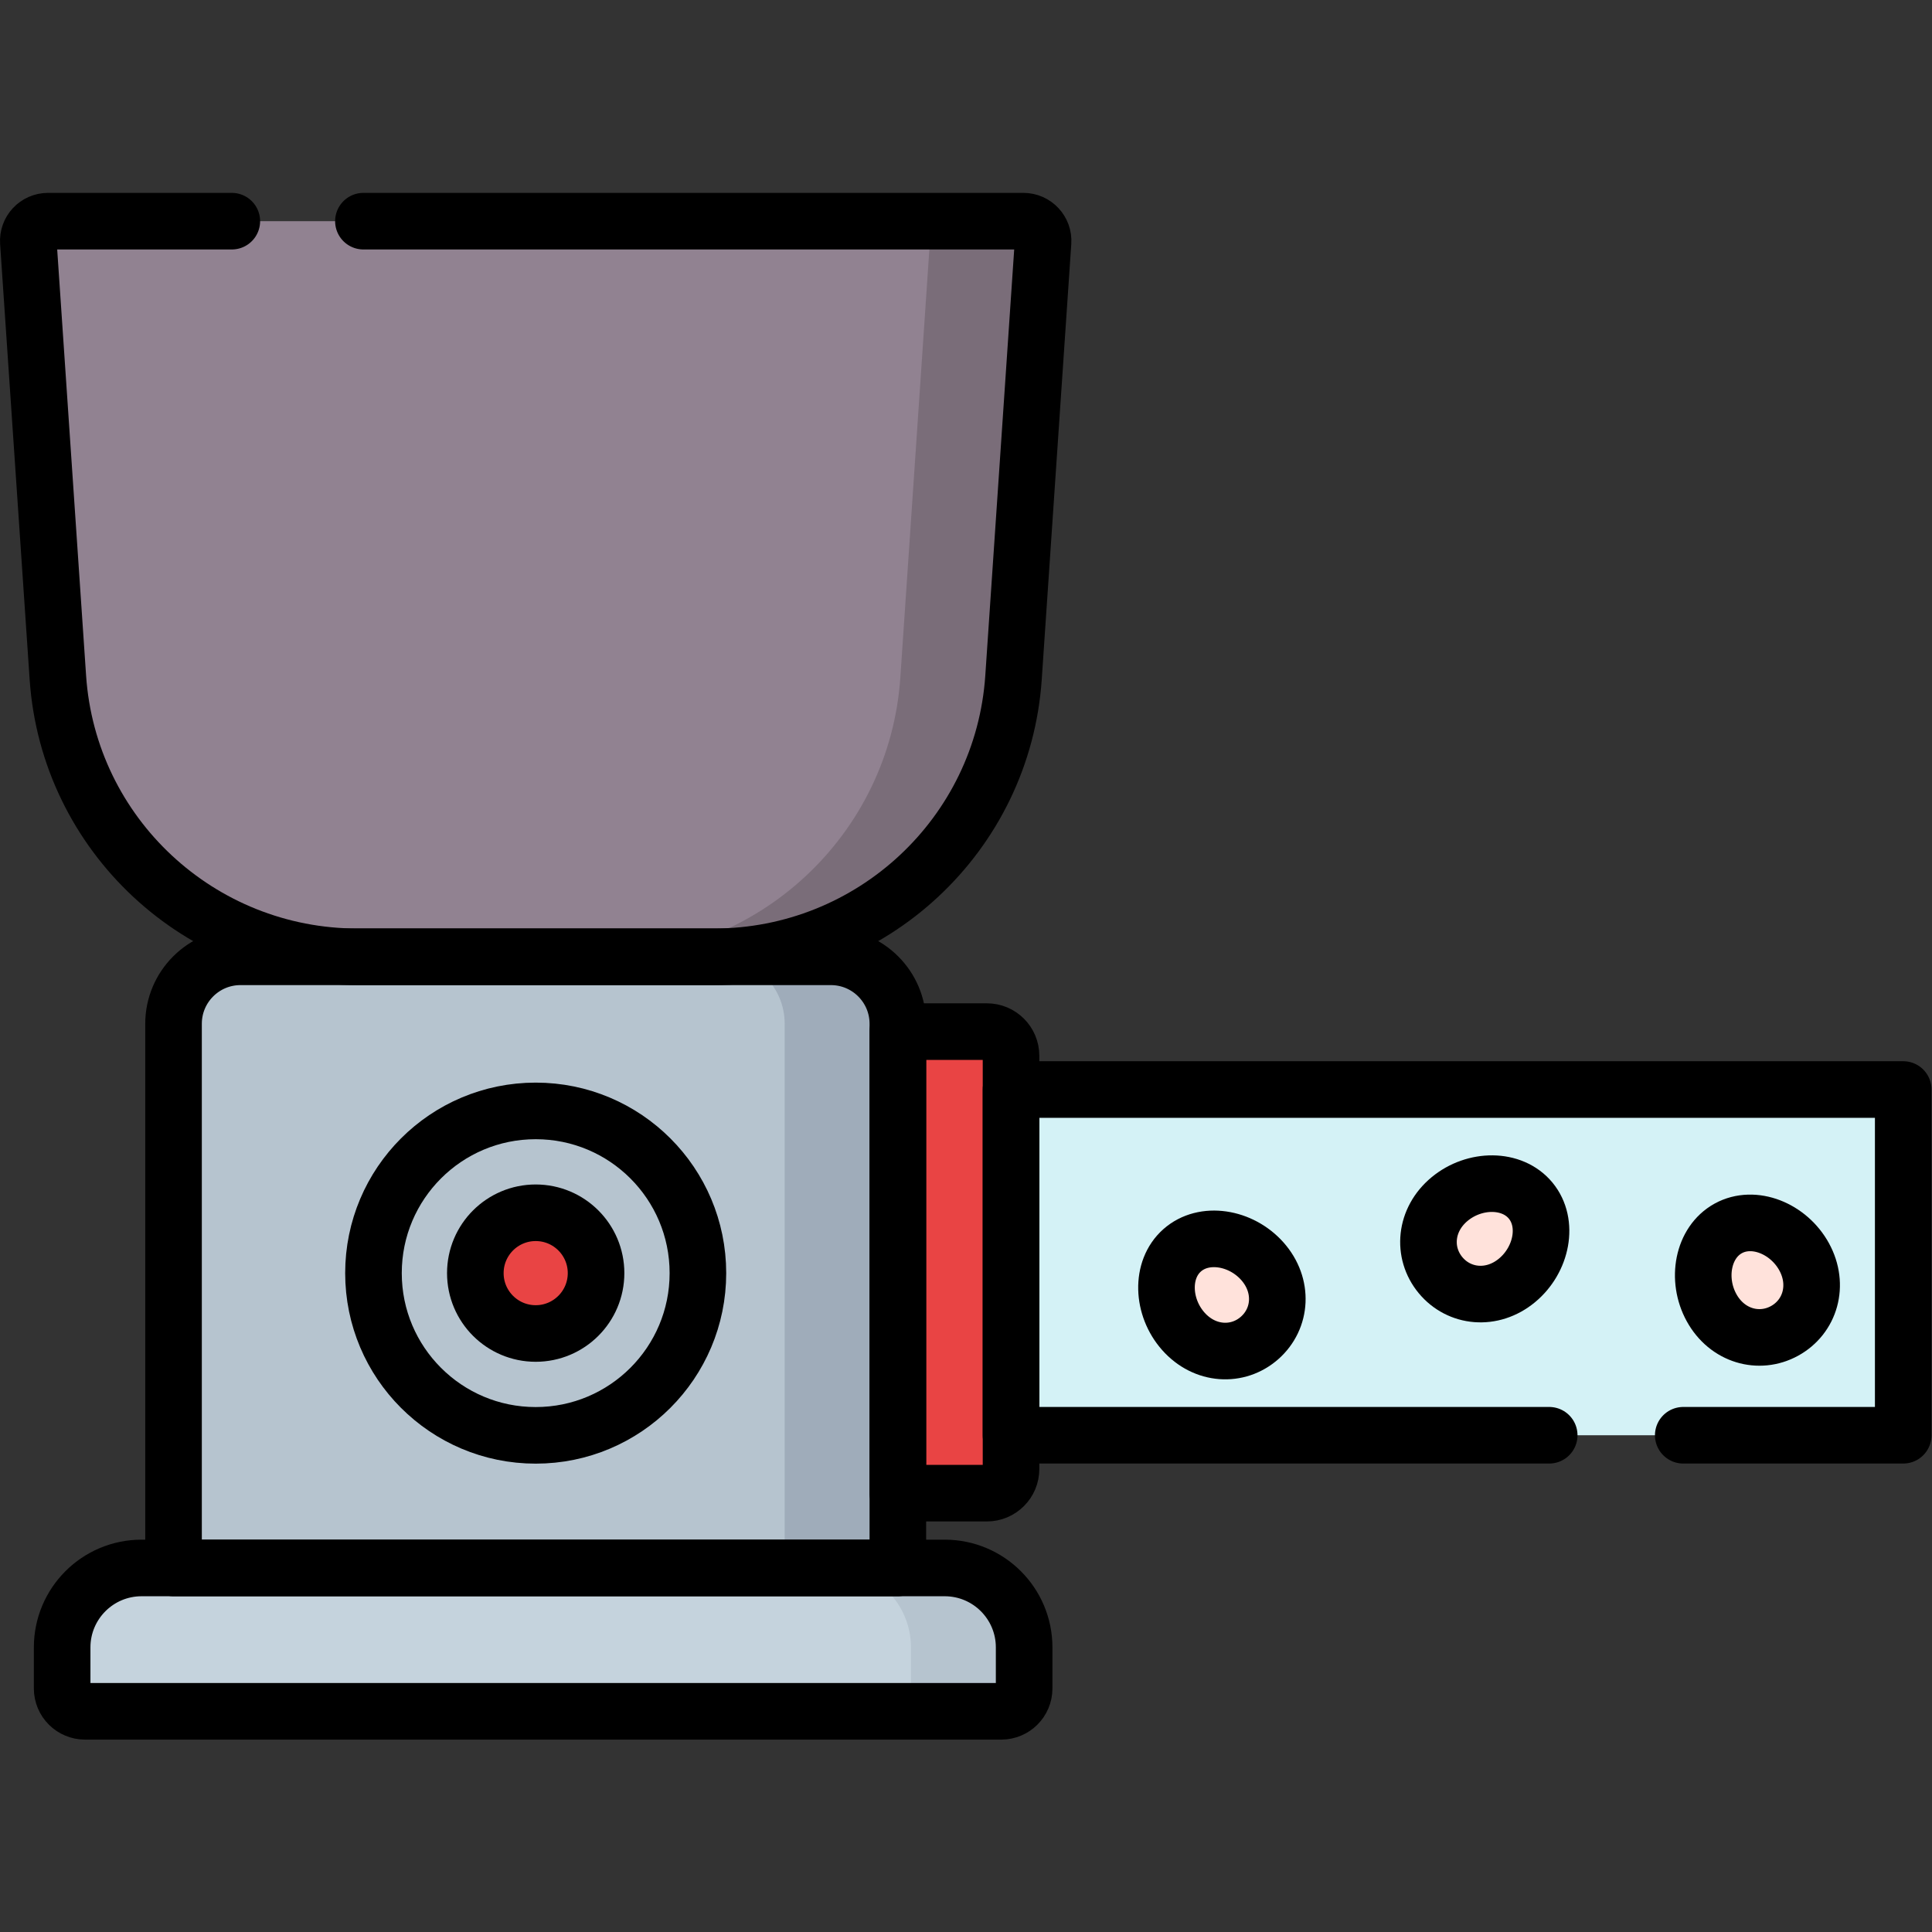
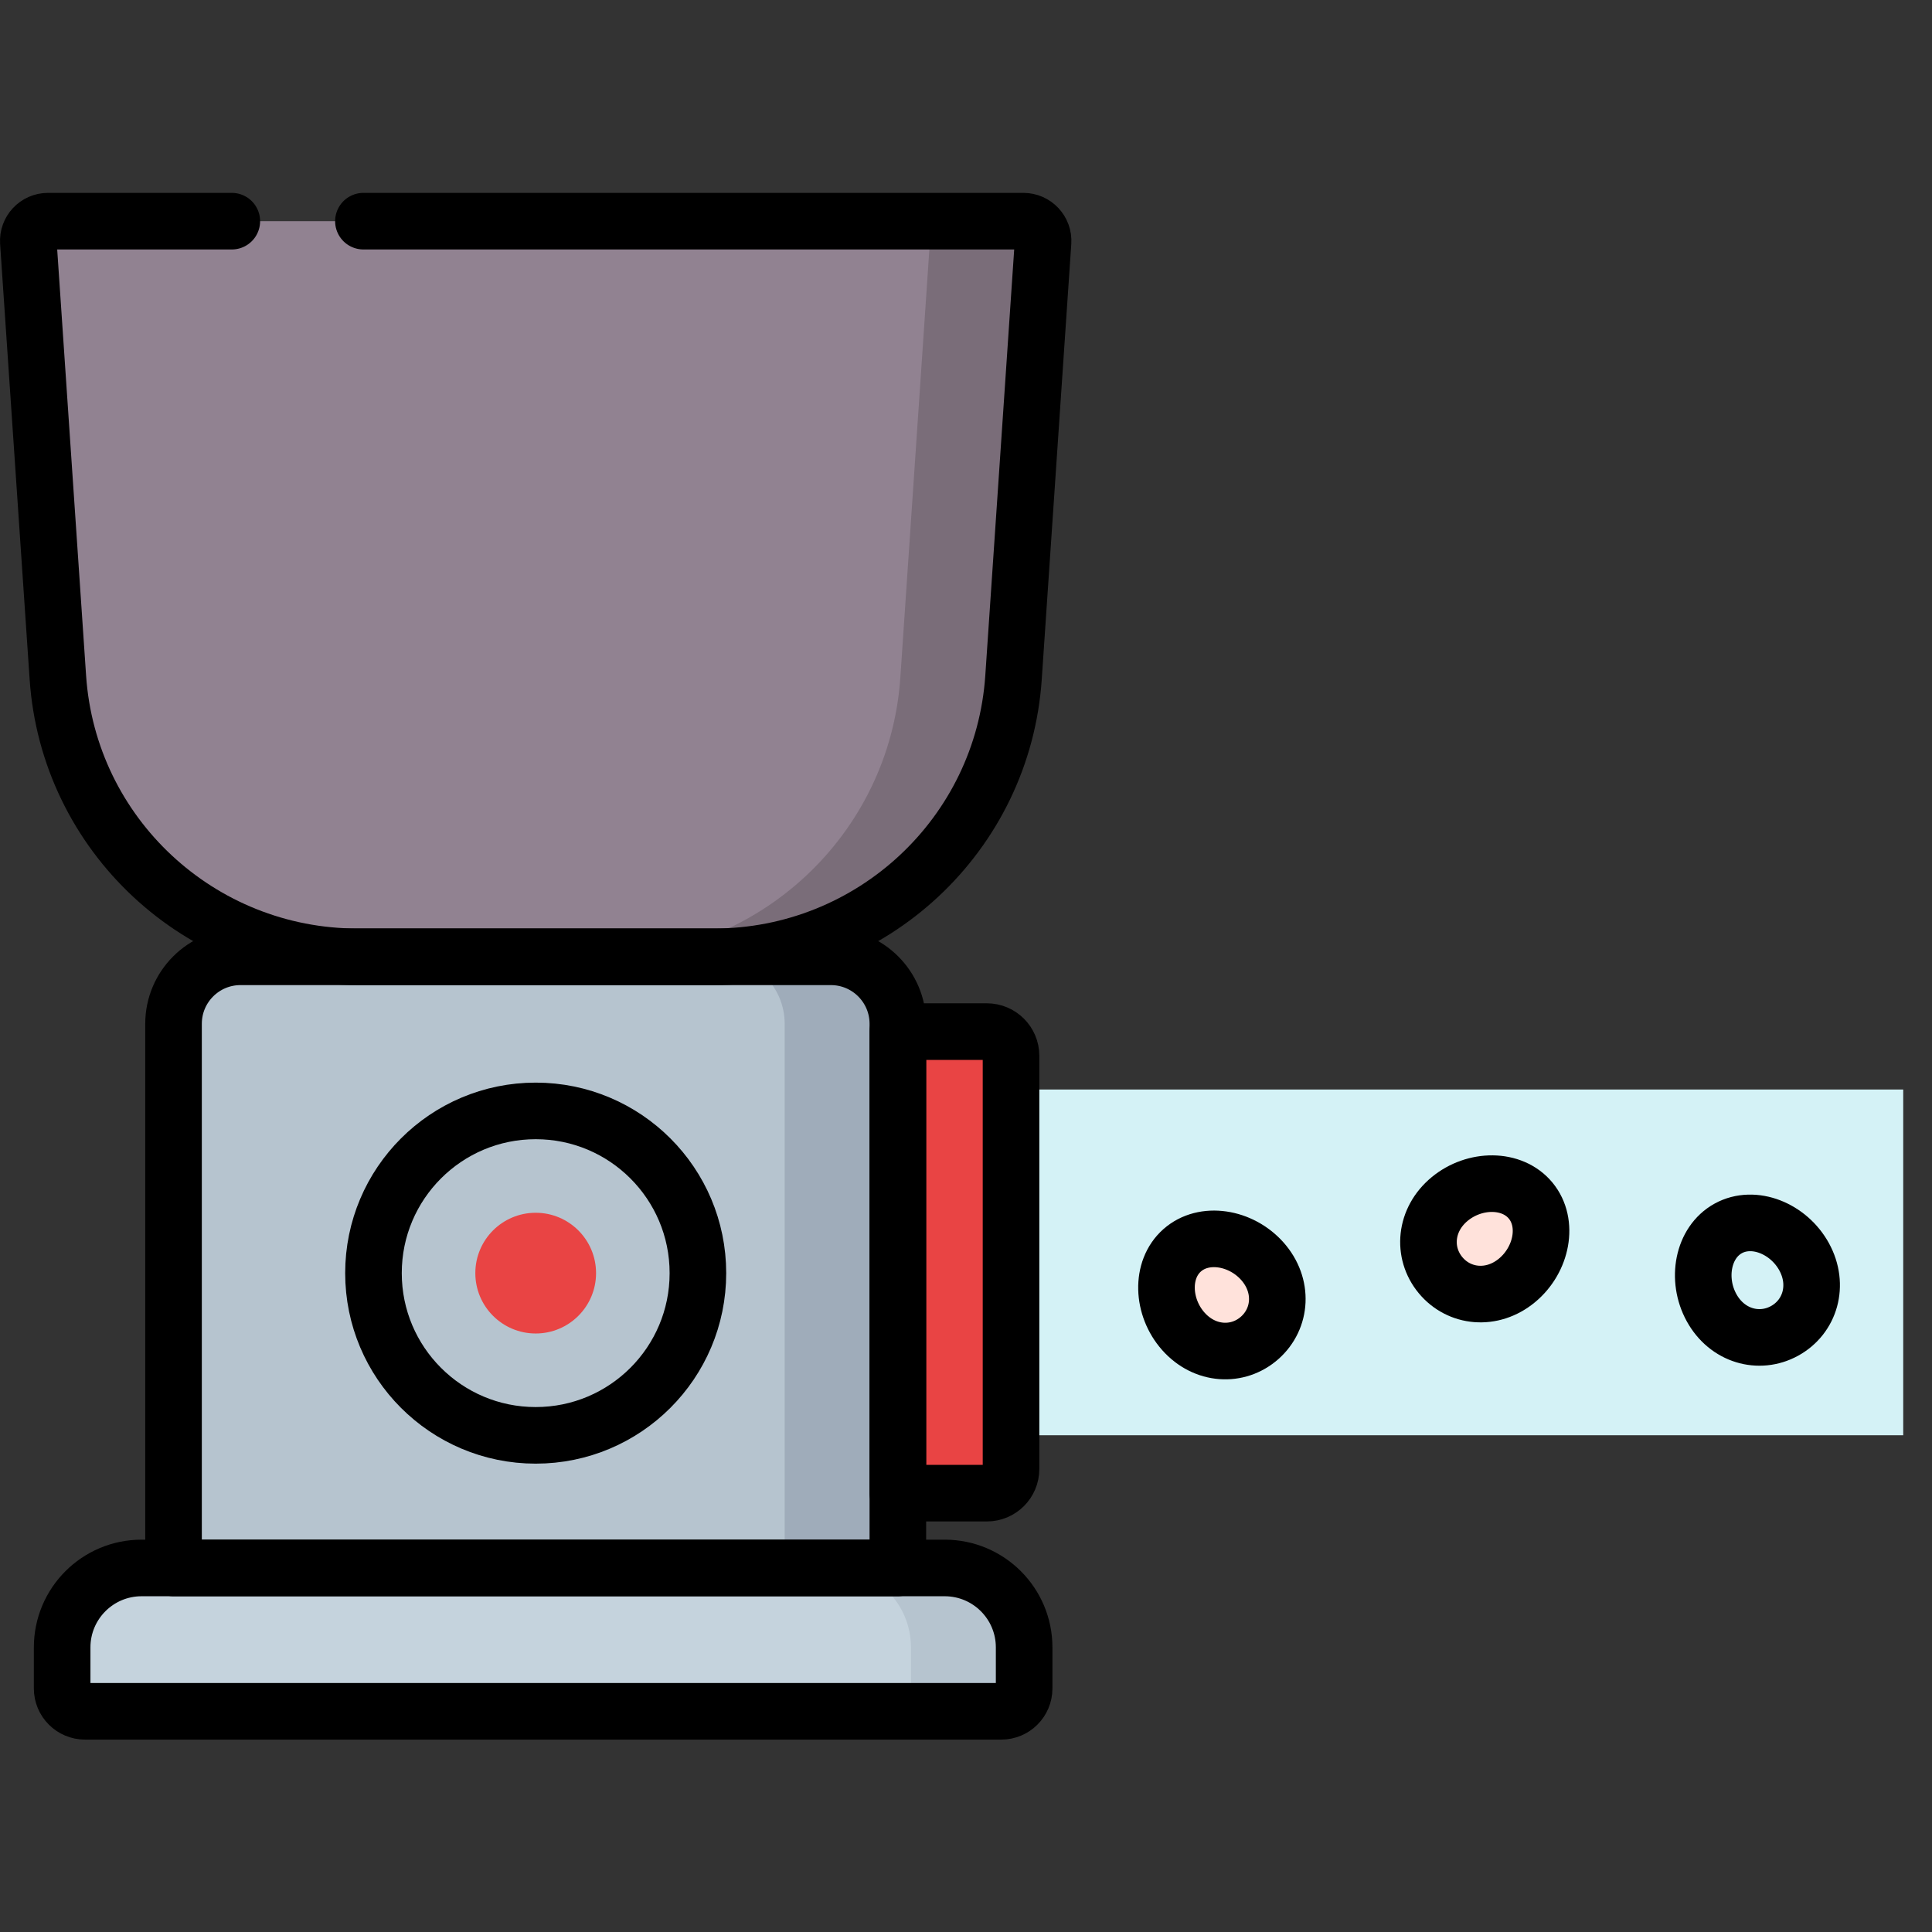
<svg xmlns="http://www.w3.org/2000/svg" version="1.1" id="svg2061" xml:space="preserve" width="682.667" height="682.667" viewBox="0 0 682.667 682.667">
  <rect x="0" y="0" width="682.667" height="682.667" fill="#333333" stroke="none" />
  <defs id="defs2065">
    <clipPath clipPathUnits="userSpaceOnUse" id="clipPath2075">
      <path d="M 0,512 H 512 V 0 H 0 Z" id="path2073" />
    </clipPath>
  </defs>
  <g id="g2067" transform="matrix(1.333,0,0,-1.333,0,682.667)">
    <g id="g2069">
      <g id="g2071" clip-path="url(#clipPath2075)">
        <g id="g2077" transform="translate(7.512,447.94)">
          <path d="m 0,0 7.828,-115.4 c 2.827,-41.675 37.572,-74.039 79.486,-74.039 h 94.348 c 41.913,0 76.659,32.364 79.486,74.039 L 268.976,0 c 0.204,3.008 -2.19,5.561 -5.216,5.561 H 5.215 C 2.189,5.561 -0.204,3.008 0,0" style="fill:#918291;fill-opacity:1;fill-rule:nonzero;stroke:none" id="path2079" />
        </g>
        <g id="g2081" transform="translate(271.272,453.5)">
          <path d="m 0,0 h -30 c 3.026,0 5.419,-2.552 5.215,-5.561 L -32.612,-120.96 C -35.439,-162.635 -70.185,-195 -112.098,-195 h 30 c 41.913,0 76.659,32.365 79.486,74.04 L 5.216,-5.561 C 5.419,-2.552 3.026,0 0,0" style="fill:#7a6d79;fill-opacity:1;fill-rule:nonzero;stroke:none" id="path2083" />
        </g>
        <g id="g2085" transform="translate(238,96.5)">
          <path d="m 0,0 h -192 v 144.245 c 0,9.806 7.949,17.755 17.755,17.755 h 156.49 C -7.949,162 0,154.051 0,144.245 Z" style="fill:#b6c4cf;fill-opacity:1;fill-rule:nonzero;stroke:none" id="path2087" />
        </g>
        <g id="g2089" transform="translate(220.245,258.5)">
          <path d="m 0,0 h -30 c 9.806,0 17.755,-7.949 17.755,-17.755 V -162 h 30 V -17.755 C 17.755,-7.949 9.806,0 0,0" style="fill:#9facba;fill-opacity:1;fill-rule:nonzero;stroke:none" id="path2091" />
        </g>
        <g id="g2093" transform="translate(261.594,116.327)">
          <path d="M 0,0 H -23.594 V 122.347 H 0 c 3.538,0 6.406,-2.868 6.406,-6.406 V 6.406 C 6.406,2.868 3.538,0 0,0" style="fill:#e94444;fill-opacity:1;fill-rule:nonzero;stroke:none" id="path2095" />
        </g>
        <path d="M 504.5,131.677 H 268 v 91.646 h 236.5 z" style="fill:#d4f2f6;fill-opacity:1;fill-rule:nonzero;stroke:none" id="path2097" />
        <g id="g2099" transform="translate(265.415,58.5)">
          <path d="m 0,0 h -242.882 c -3.346,0 -6.059,2.713 -6.059,6.059 v 10.885 c 0,11.629 9.427,21.056 21.057,21.056 H -14.997 C -3.368,38 6.06,28.573 6.06,16.944 V 6.059 C 6.06,2.713 3.347,0 0,0" style="fill:#c5d3dd;fill-opacity:1;fill-rule:nonzero;stroke:none" id="path2101" />
        </g>
        <g id="g2103" transform="translate(250.418,96.5)">
          <path d="m 0,0 h -30 c 11.629,0 21.057,-9.427 21.057,-21.056 v -10.885 c 0,-3.346 -2.713,-6.059 -6.059,-6.059 h 29.999 c 3.347,0 6.06,2.713 6.06,6.059 v 10.885 C 21.057,-9.427 11.629,0 0,0" style="fill:#b6c4cf;fill-opacity:1;fill-rule:nonzero;stroke:none" id="path2105" />
        </g>
        <g id="g2107" transform="translate(158,174.651)">
          <path d="m 0,0 c 0,-8.836 -7.164,-16 -16,-16 -8.836,0 -16,7.164 -16,16 0,8.837 7.164,16 16,16 C -7.164,16 0,8.837 0,0" style="fill:#e94444;fill-opacity:1;fill-rule:nonzero;stroke:none" id="path2109" />
        </g>
        <g id="g2111" transform="translate(334.623,177.805)">
          <path d="m 0,0 c 5.682,-6.403 5.084,-15.174 -0.7,-20.306 -5.783,-5.131 -14.563,-4.681 -20.244,1.723 -5.682,6.403 -6.114,16.334 -0.33,21.466 C -15.49,8.014 -5.682,6.403 0,0" style="fill:#ffe2db;fill-opacity:1;fill-rule:nonzero;stroke:none" id="path2113" />
        </g>
        <g id="g2115" transform="translate(402.117,172.722)">
          <path d="m 0,0 c -6.596,-5.457 -15.341,-4.557 -20.27,1.4 -4.928,5.958 -4.175,14.716 2.42,20.173 6.596,5.457 16.537,5.546 21.465,-0.411 C 8.544,15.205 6.595,5.457 0,0" style="fill:#ffe2db;fill-opacity:1;fill-rule:nonzero;stroke:none" id="path2117" />
        </g>
        <g id="g2119" transform="translate(478.231,178.983)">
-           <path d="m 0,0 c 4.119,-7.504 1.591,-15.924 -5.187,-19.645 -6.778,-3.72 -15.239,-1.333 -19.358,6.171 C -28.664,-5.97 -26.883,3.81 -20.104,7.53 -13.326,11.251 -4.119,7.504 0,0" style="fill:#ffe2db;fill-opacity:1;fill-rule:nonzero;stroke:none" id="path2121" />
-         </g>
+           </g>
        <g id="g2123" transform="translate(96.332,453.5)">
          <path d="m 0,0 h 174.94 c 3.025,0 5.42,-2.552 5.216,-5.561 L 172.328,-120.96 C 169.5,-162.635 134.755,-195 92.841,-195 H -1.506 c -41.914,0 -76.66,32.365 -79.487,74.04 L -88.82,-5.561 C -89.024,-2.552 -86.631,0 -83.605,0 h 48.722" style="fill:none;stroke:#000000;stroke-width:15;stroke-linecap:round;stroke-linejoin:round;stroke-miterlimit:10;stroke-dasharray:none;stroke-opacity:1" id="path2125" />
        </g>
        <g id="g2127" transform="translate(238,96.5)">
          <path d="m 0,0 h -192 v 144.245 c 0,9.806 7.949,17.755 17.755,17.755 h 156.49 C -7.949,162 0,154.051 0,144.245 Z" style="fill:none;stroke:#000000;stroke-width:15;stroke-linecap:round;stroke-linejoin:round;stroke-miterlimit:10;stroke-dasharray:none;stroke-opacity:1" id="path2129" />
        </g>
        <g id="g2131" transform="translate(261.594,116.327)">
          <path d="M 0,0 H -23.594 V 122.347 H 0 c 3.538,0 6.406,-2.868 6.406,-6.406 V 6.406 C 6.406,2.868 3.538,0 0,0 Z" style="fill:none;stroke:#000000;stroke-width:15;stroke-linecap:round;stroke-linejoin:round;stroke-miterlimit:10;stroke-dasharray:none;stroke-opacity:1" id="path2133" />
        </g>
        <g id="g2135" transform="translate(410.657,131.677)">
-           <path d="m 0,0 h -142.657 v 91.646 h 236.5 V 0 H 35.535" style="fill:none;stroke:#000000;stroke-width:15;stroke-linecap:round;stroke-linejoin:round;stroke-miterlimit:10;stroke-dasharray:none;stroke-opacity:1" id="path2137" />
-         </g>
+           </g>
        <g id="g2139" transform="translate(265.415,58.5)">
          <path d="m 0,0 h -242.882 c -3.346,0 -6.059,2.713 -6.059,6.059 v 10.885 c 0,11.629 9.427,21.056 21.057,21.056 H -14.997 C -3.368,38 6.06,28.573 6.06,16.944 V 6.059 C 6.06,2.713 3.347,0 0,0 Z" style="fill:none;stroke:#000000;stroke-width:15;stroke-linecap:round;stroke-linejoin:round;stroke-miterlimit:10;stroke-dasharray:none;stroke-opacity:1" id="path2141" />
        </g>
        <g id="g2143" transform="translate(185,174.651)">
          <path d="m 0,0 c 0,-23.748 -19.252,-43 -43,-43 -23.748,0 -43,19.252 -43,43 0,23.749 19.252,43 43,43 C -19.252,43 0,23.749 0,0 Z" style="fill:none;stroke:#000000;stroke-width:15;stroke-linecap:round;stroke-linejoin:round;stroke-miterlimit:10;stroke-dasharray:none;stroke-opacity:1" id="path2145" />
        </g>
        <g id="g2147" transform="translate(158,174.651)">
-           <path d="m 0,0 c 0,-8.836 -7.164,-16 -16,-16 -8.836,0 -16,7.164 -16,16 0,8.837 7.164,16 16,16 C -7.164,16 0,8.837 0,0 Z" style="fill:none;stroke:#000000;stroke-width:15;stroke-linecap:round;stroke-linejoin:round;stroke-miterlimit:10;stroke-dasharray:none;stroke-opacity:1" id="path2149" />
-         </g>
+           </g>
        <g id="g2151" transform="translate(334.623,177.805)">
          <path d="m 0,0 c 5.682,-6.403 5.084,-15.174 -0.7,-20.306 -5.783,-5.131 -14.563,-4.681 -20.244,1.723 -5.682,6.403 -6.114,16.334 -0.33,21.466 C -15.49,8.014 -5.682,6.403 0,0 Z" style="fill:none;stroke:#000000;stroke-width:15;stroke-linecap:round;stroke-linejoin:round;stroke-miterlimit:10;stroke-dasharray:none;stroke-opacity:1" id="path2153" />
        </g>
        <g id="g2155" transform="translate(402.117,172.722)">
          <path d="m 0,0 c -6.596,-5.457 -15.341,-4.557 -20.27,1.4 -4.928,5.958 -4.175,14.716 2.42,20.173 6.596,5.457 16.537,5.546 21.465,-0.411 C 8.544,15.205 6.595,5.457 0,0 Z" style="fill:none;stroke:#000000;stroke-width:15;stroke-linecap:round;stroke-linejoin:round;stroke-miterlimit:10;stroke-dasharray:none;stroke-opacity:1" id="path2157" />
        </g>
        <g id="g2159" transform="translate(478.231,178.983)">
          <path d="m 0,0 c 4.119,-7.504 1.591,-15.924 -5.187,-19.645 -6.778,-3.72 -15.239,-1.333 -19.358,6.171 C -28.664,-5.97 -26.883,3.81 -20.104,7.53 -13.326,11.251 -4.119,7.504 0,0 Z" style="fill:none;stroke:#000000;stroke-width:15;stroke-linecap:round;stroke-linejoin:round;stroke-miterlimit:10;stroke-dasharray:none;stroke-opacity:1" id="path2161" />
        </g>
      </g>
    </g>
  </g>
</svg>